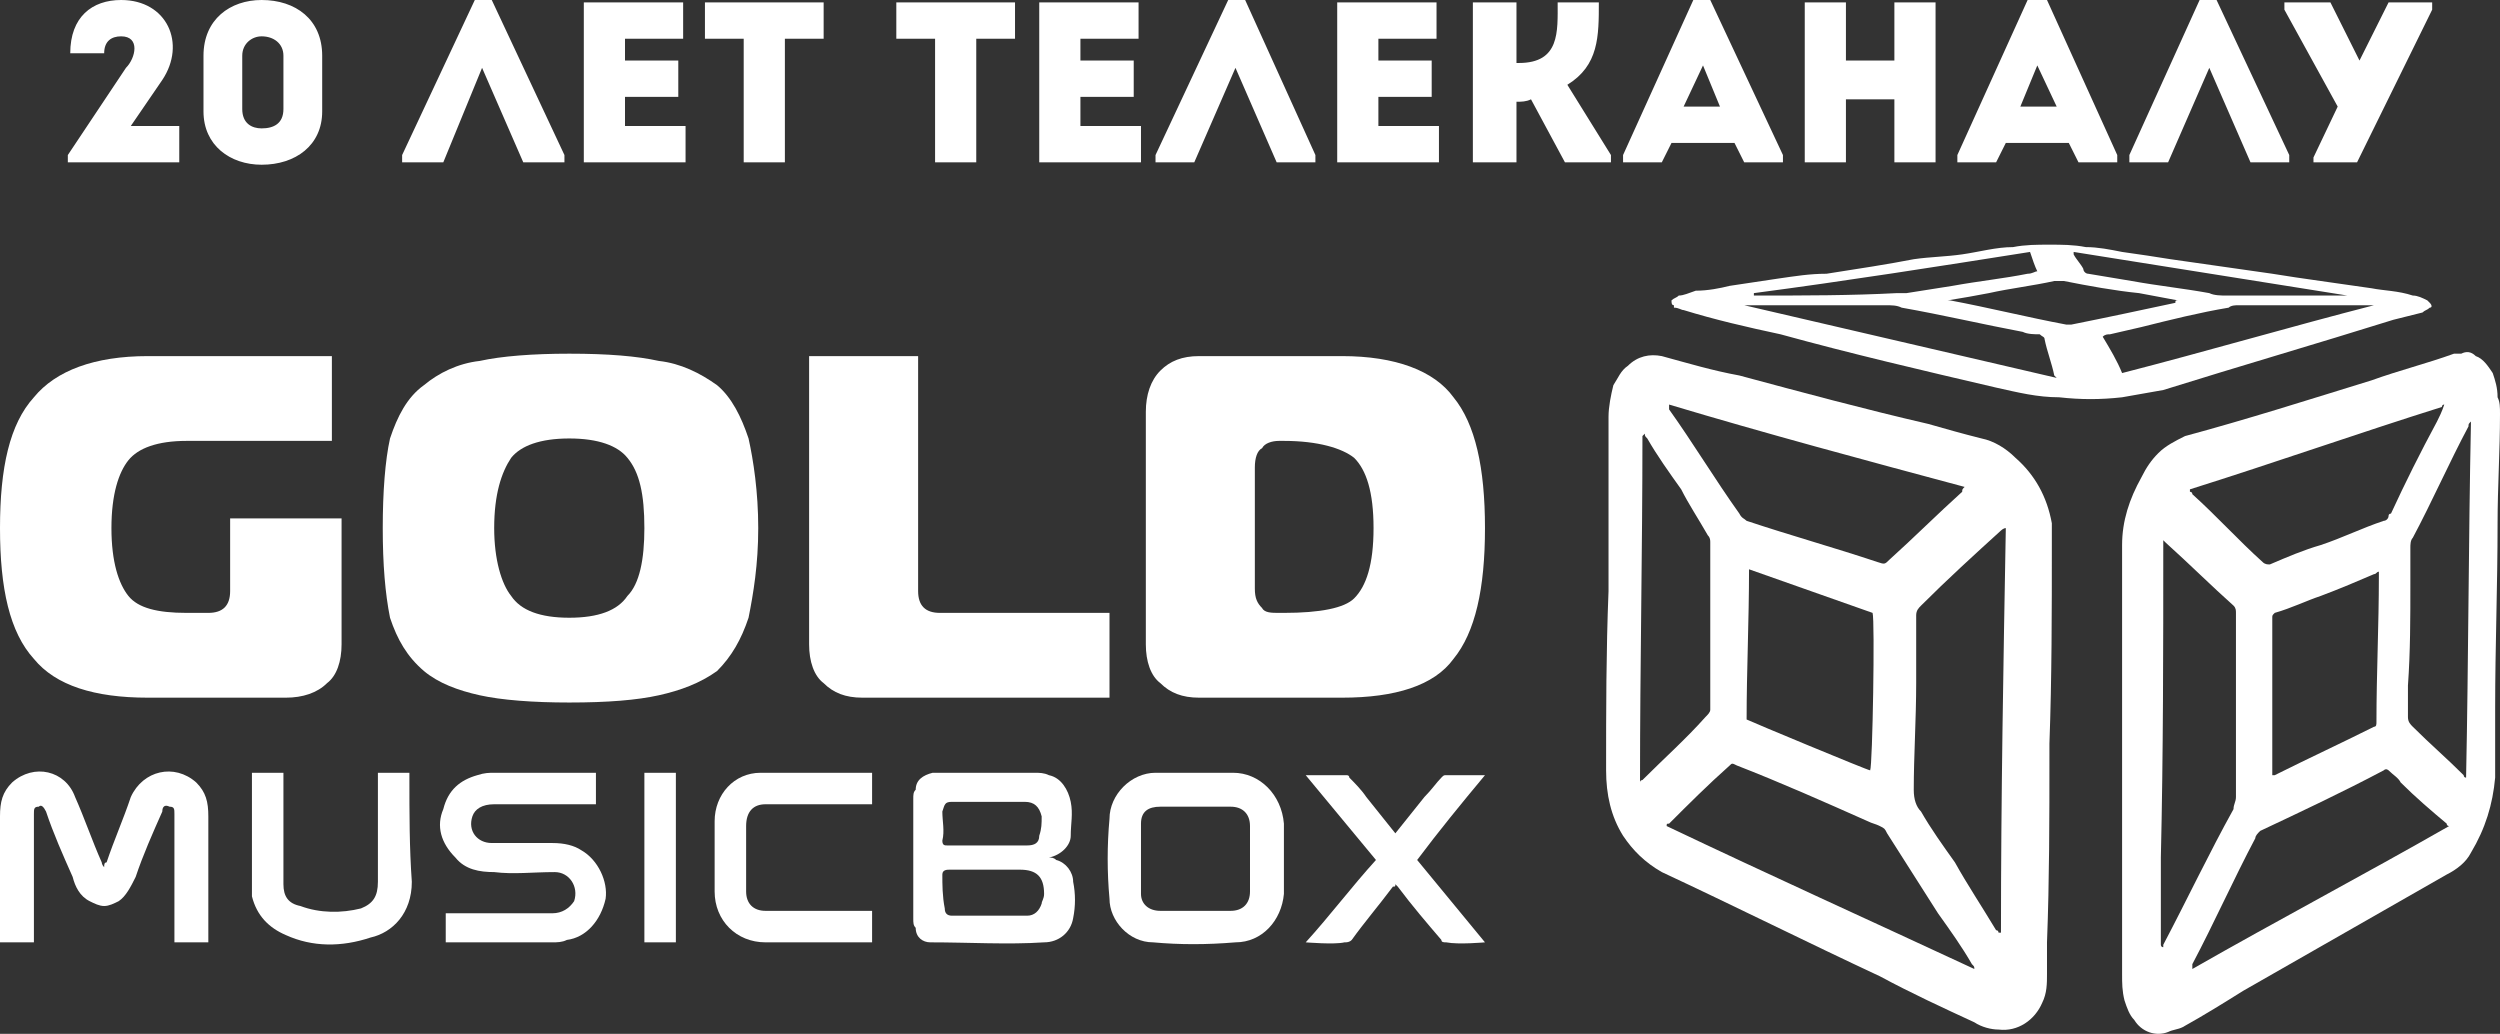
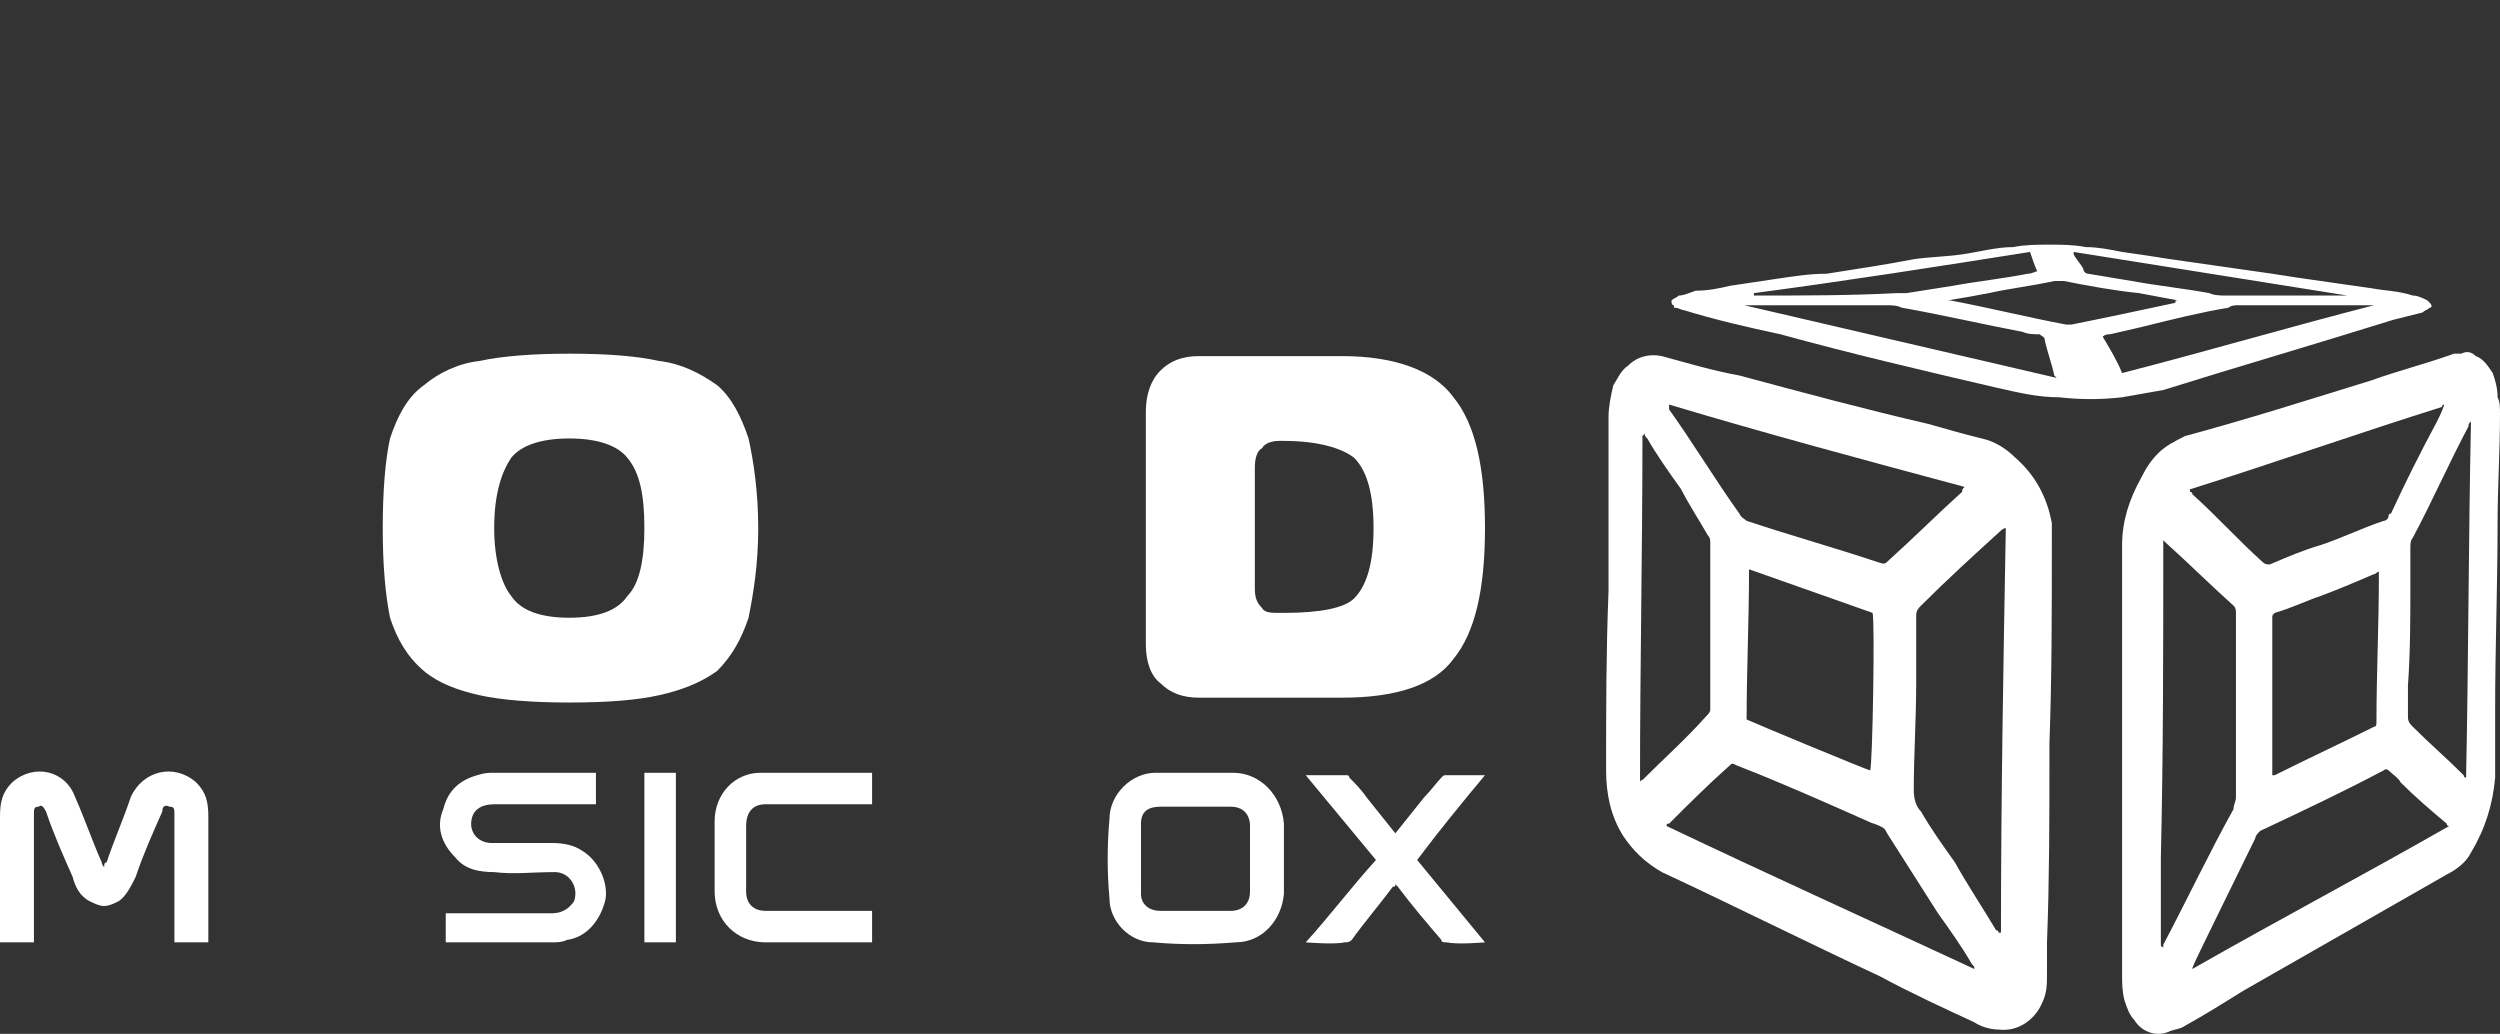
<svg xmlns="http://www.w3.org/2000/svg" fill="none" fill-rule="evenodd" stroke="black" stroke-width="0.501" stroke-linejoin="bevel" stroke-miterlimit="10" font-family="Times New Roman" font-size="16" style="font-variant-ligatures:none" version="1.1" overflow="visible" width="258pt" height="106.692pt" viewBox="663.562 -1741.7 258 106.692">
  <rect x="663.562" y="-1741.7" width="258" height="106.692" fill="#333333" stroke="none" />
  <defs>
	</defs>
  <g id="Page background" transform="scale(1 -1)" />
  <g id="MouseOff" transform="scale(1 -1)">
-     <path d="M 902.312,1724.95 C 902.312,1725.45 902.312,1725.45 902.312,1725.45 C 904.812,1730.7 904.812,1730.7 904.812,1730.7 C 899.312,1740.7 899.312,1740.7 899.312,1740.7 C 899.312,1741.45 899.312,1741.45 899.312,1741.45 C 904.062,1741.45 904.062,1741.45 904.062,1741.45 C 907.062,1735.45 907.062,1735.45 907.062,1735.45 C 907.062,1735.45 907.062,1735.45 907.062,1735.45 C 910.062,1741.45 910.062,1741.45 910.062,1741.45 C 914.562,1741.45 914.562,1741.45 914.562,1741.45 C 914.562,1740.7 914.562,1740.7 914.562,1740.7 C 906.812,1724.95 906.812,1724.95 906.812,1724.95 Z M 891.562,1734.7 C 887.312,1724.95 887.312,1724.95 887.312,1724.95 C 883.312,1724.95 883.312,1724.95 883.312,1724.95 C 883.312,1725.7 883.312,1725.7 883.312,1725.7 C 890.562,1741.7 890.562,1741.7 890.562,1741.7 C 892.312,1741.7 892.312,1741.7 892.312,1741.7 C 899.812,1725.7 899.812,1725.7 899.812,1725.7 C 899.812,1724.95 899.812,1724.95 899.812,1724.95 C 895.812,1724.95 895.812,1724.95 895.812,1724.95 Z M 875.812,1730.7 C 873.812,1734.95 873.812,1734.95 873.812,1734.95 C 872.062,1730.7 872.062,1730.7 872.062,1730.7 Z M 878.062,1724.95 C 877.062,1726.95 877.062,1726.95 877.062,1726.95 C 870.562,1726.95 870.562,1726.95 870.562,1726.95 C 869.562,1724.95 869.562,1724.95 869.562,1724.95 C 865.562,1724.95 865.562,1724.95 865.562,1724.95 C 865.562,1725.7 865.562,1725.7 865.562,1725.7 C 872.812,1741.7 872.812,1741.7 872.812,1741.7 C 874.812,1741.7 874.812,1741.7 874.812,1741.7 C 882.062,1725.7 882.062,1725.7 882.062,1725.7 C 882.062,1724.95 882.062,1724.95 882.062,1724.95 Z M 863.312,1741.45 C 863.312,1724.95 863.312,1724.95 863.312,1724.95 C 862.062,1724.95 860.562,1724.95 859.062,1724.95 C 859.062,1731.45 859.062,1731.45 859.062,1731.45 C 854.062,1731.45 854.062,1731.45 854.062,1731.45 C 854.062,1724.95 854.062,1724.95 854.062,1724.95 C 852.562,1724.95 851.062,1724.95 849.812,1724.95 C 849.812,1741.45 849.812,1741.45 849.812,1741.45 C 851.062,1741.45 852.562,1741.45 854.062,1741.45 C 854.062,1735.45 854.062,1735.45 854.062,1735.45 C 859.062,1735.45 859.062,1735.45 859.062,1735.45 C 859.062,1741.45 859.062,1741.45 859.062,1741.45 C 860.562,1741.45 862.062,1741.45 863.312,1741.45 Z M 841.062,1730.7 C 839.312,1734.95 839.312,1734.95 839.312,1734.95 C 837.312,1730.7 837.312,1730.7 837.312,1730.7 Z M 843.562,1724.95 C 842.562,1726.95 842.562,1726.95 842.562,1726.95 C 836.062,1726.95 836.062,1726.95 836.062,1726.95 C 835.062,1724.95 835.062,1724.95 835.062,1724.95 C 831.062,1724.95 831.062,1724.95 831.062,1724.95 C 831.062,1725.7 831.062,1725.7 831.062,1725.7 C 838.312,1741.7 838.312,1741.7 838.312,1741.7 C 840.062,1741.7 840.062,1741.7 840.062,1741.7 C 847.562,1725.7 847.562,1725.7 847.562,1725.7 C 847.562,1724.95 847.562,1724.95 847.562,1724.95 Z M 820.062,1724.95 C 818.562,1724.95 817.062,1724.95 815.562,1724.95 C 815.562,1741.45 815.562,1741.45 815.562,1741.45 C 817.062,1741.45 818.562,1741.45 820.062,1741.45 C 820.062,1735.2 820.062,1735.2 820.062,1735.2 C 820.312,1735.2 820.312,1735.2 820.312,1735.2 C 824.562,1735.2 824.312,1738.45 824.312,1741.45 C 825.562,1741.45 827.062,1741.45 828.562,1741.45 C 828.562,1737.95 828.562,1734.95 825.312,1732.95 C 829.812,1725.7 829.812,1725.7 829.812,1725.7 C 829.812,1724.95 829.812,1724.95 829.812,1724.95 C 825.062,1724.95 825.062,1724.95 825.062,1724.95 C 821.562,1731.45 821.562,1731.45 821.562,1731.45 C 821.062,1731.2 820.562,1731.2 820.062,1731.2 C 820.062,1724.95 820.062,1724.95 820.062,1724.95 Z M 811.812,1741.45 C 811.812,1740.2 811.812,1738.95 811.812,1737.7 C 809.312,1737.7 808.062,1737.7 805.812,1737.7 C 805.812,1735.45 805.812,1735.45 805.812,1735.45 C 811.312,1735.45 811.312,1735.45 811.312,1735.45 C 811.312,1734.2 811.312,1732.95 811.312,1731.7 C 805.812,1731.7 805.812,1731.7 805.812,1731.7 C 805.812,1730.7 805.812,1729.7 805.812,1728.7 C 808.062,1728.7 809.562,1728.7 812.062,1728.7 C 812.062,1727.45 812.062,1726.2 812.062,1724.95 C 808.312,1724.95 805.312,1724.95 801.562,1724.95 C 801.562,1730.45 801.562,1735.95 801.562,1741.45 C 805.312,1741.45 808.062,1741.45 811.812,1741.45 Z M 791.062,1734.7 C 786.812,1724.95 786.812,1724.95 786.812,1724.95 C 782.812,1724.95 782.812,1724.95 782.812,1724.95 C 782.812,1725.7 782.812,1725.7 782.812,1725.7 C 790.312,1741.7 790.312,1741.7 790.312,1741.7 C 792.062,1741.7 792.062,1741.7 792.062,1741.7 C 799.312,1725.7 799.312,1725.7 799.312,1725.7 C 799.312,1724.95 799.312,1724.95 799.312,1724.95 C 795.312,1724.95 795.312,1724.95 795.312,1724.95 Z M 781.062,1741.45 C 781.062,1740.2 781.062,1738.95 781.062,1737.7 C 778.562,1737.7 777.312,1737.7 775.062,1737.7 C 775.062,1735.45 775.062,1735.45 775.062,1735.45 C 780.562,1735.45 780.562,1735.45 780.562,1735.45 C 780.562,1734.2 780.562,1732.95 780.562,1731.7 C 775.062,1731.7 775.062,1731.7 775.062,1731.7 C 775.062,1730.7 775.062,1729.7 775.062,1728.7 C 777.312,1728.7 778.812,1728.7 781.312,1728.7 C 781.312,1727.45 781.312,1726.2 781.312,1724.95 C 777.312,1724.95 774.562,1724.95 770.812,1724.95 C 770.812,1730.45 770.812,1735.95 770.812,1741.45 C 774.562,1741.45 777.312,1741.45 781.062,1741.45 Z M 760.062,1737.7 C 756.062,1737.7 756.062,1737.7 756.062,1737.7 C 756.062,1738.95 756.062,1740.2 756.062,1741.45 C 768.312,1741.45 768.312,1741.45 768.312,1741.45 C 768.312,1740.2 768.312,1738.95 768.312,1737.7 C 764.312,1737.7 764.312,1737.7 764.312,1737.7 C 764.312,1724.95 764.312,1724.95 764.312,1724.95 C 762.812,1724.95 761.312,1724.95 760.062,1724.95 Z M 740.312,1737.7 C 736.312,1737.7 736.312,1737.7 736.312,1737.7 C 736.312,1738.95 736.312,1740.2 736.312,1741.45 C 748.562,1741.45 748.562,1741.45 748.562,1741.45 C 748.562,1740.2 748.562,1738.95 748.562,1737.7 C 744.562,1737.7 744.562,1737.7 744.562,1737.7 C 744.562,1724.95 744.562,1724.95 744.562,1724.95 C 743.062,1724.95 741.812,1724.95 740.312,1724.95 Z M 734.062,1741.45 C 734.062,1740.2 734.062,1738.95 734.062,1737.7 C 731.812,1737.7 730.562,1737.7 728.062,1737.7 C 728.062,1735.45 728.062,1735.45 728.062,1735.45 C 733.562,1735.45 733.562,1735.45 733.562,1735.45 C 733.562,1734.2 733.562,1732.95 733.562,1731.7 C 728.062,1731.7 728.062,1731.7 728.062,1731.7 C 728.062,1730.7 728.062,1729.7 728.062,1728.7 C 730.562,1728.7 731.812,1728.7 734.312,1728.7 C 734.312,1727.45 734.312,1726.2 734.312,1724.95 C 730.562,1724.95 727.812,1724.95 723.812,1724.95 C 723.812,1730.45 723.812,1735.95 723.812,1741.45 C 727.812,1741.45 730.312,1741.45 734.062,1741.45 Z M 713.312,1734.7 C 709.312,1724.95 709.312,1724.95 709.312,1724.95 C 705.062,1724.95 705.062,1724.95 705.062,1724.95 C 705.062,1725.7 705.062,1725.7 705.062,1725.7 C 712.562,1741.7 712.562,1741.7 712.562,1741.7 C 714.312,1741.7 714.312,1741.7 714.312,1741.7 C 721.812,1725.7 721.812,1725.7 721.812,1725.7 C 721.812,1724.95 721.812,1724.95 721.812,1724.95 C 717.562,1724.95 717.562,1724.95 717.562,1724.95 Z M 690.562,1728.45 C 691.812,1728.45 692.812,1728.95 692.812,1730.45 C 692.812,1732.2 692.812,1734.2 692.812,1735.95 C 692.812,1737.2 691.812,1737.95 690.562,1737.95 C 689.562,1737.95 688.562,1737.2 688.562,1735.95 C 688.562,1734.2 688.562,1732.2 688.562,1730.45 C 688.562,1728.95 689.562,1728.45 690.562,1728.45 Z M 690.562,1741.7 C 694.062,1741.7 696.812,1739.7 696.812,1735.95 C 696.812,1734.2 696.812,1732.2 696.812,1730.2 C 696.812,1726.7 694.062,1724.7 690.562,1724.7 C 687.312,1724.7 684.562,1726.7 684.562,1730.2 C 684.562,1732.2 684.562,1734.2 684.562,1735.95 C 684.562,1739.7 687.312,1741.7 690.562,1741.7 Z M 676.562,1734.7 C 677.562,1735.7 678.062,1737.95 676.062,1737.95 C 675.062,1737.95 674.312,1737.45 674.312,1736.2 C 673.062,1736.2 672.062,1736.2 670.812,1736.2 C 670.812,1739.95 673.062,1741.7 676.062,1741.7 C 680.812,1741.7 682.812,1737.2 680.312,1733.45 C 677.062,1728.7 677.062,1728.7 677.062,1728.7 C 682.062,1728.7 682.062,1728.7 682.062,1728.7 C 682.062,1727.2 682.062,1726.45 682.062,1724.95 C 670.562,1724.95 670.562,1724.95 670.562,1724.95 C 670.562,1725.7 670.562,1725.7 670.562,1725.7 Z" fill="#ffffff" fill-rule="nonzero" stroke="none" stroke-width="0.25" marker-start="none" marker-end="none" />
-     <path d="M 697.812,1696.2 C 682.812,1696.2 682.812,1696.2 682.812,1696.2 C 679.812,1696.2 677.812,1695.45 676.812,1694.2 C 675.812,1692.95 675.062,1690.7 675.062,1687.2 C 675.062,1683.7 675.812,1681.45 676.812,1680.2 C 677.812,1678.95 679.812,1678.45 682.812,1678.45 C 685.062,1678.45 685.062,1678.45 685.062,1678.45 C 686.562,1678.45 687.312,1679.2 687.312,1680.7 C 687.312,1688.2 687.312,1688.2 687.312,1688.2 C 698.812,1688.2 698.812,1688.2 698.812,1688.2 C 698.812,1675.2 698.812,1675.2 698.812,1675.2 C 698.812,1673.45 698.312,1671.95 697.312,1671.2 C 696.312,1670.2 694.812,1669.7 693.062,1669.7 C 678.812,1669.7 678.812,1669.7 678.812,1669.7 C 673.312,1669.7 669.312,1670.95 667.062,1673.7 C 664.562,1676.45 663.562,1680.95 663.562,1687.2 C 663.562,1693.45 664.562,1697.95 667.062,1700.7 C 669.312,1703.45 673.312,1704.95 678.812,1704.95 C 697.812,1704.95 697.812,1704.95 697.812,1704.95 Z" fill="#ffffff" fill-rule="nonzero" stroke="none" stroke-width="0.25" marker-start="none" marker-end="none" />
    <path d="M 716.312,1694.45 C 715.312,1692.95 714.562,1690.7 714.562,1687.2 C 714.562,1683.95 715.312,1681.45 716.312,1680.2 C 717.312,1678.7 719.312,1677.95 722.312,1677.95 C 725.312,1677.95 727.312,1678.7 728.312,1680.2 C 729.562,1681.45 730.062,1683.95 730.062,1687.2 C 730.062,1690.7 729.562,1692.95 728.312,1694.45 C 727.312,1695.7 725.312,1696.45 722.312,1696.45 C 719.312,1696.45 717.312,1695.7 716.312,1694.45 Z M 713.062,1704.45 C 715.312,1704.95 718.562,1705.2 722.312,1705.2 C 726.312,1705.2 729.312,1704.95 731.562,1704.45 C 733.812,1704.2 735.812,1703.2 737.562,1701.95 C 739.062,1700.7 740.062,1698.7 740.812,1696.45 C 741.312,1694.2 741.812,1690.95 741.812,1687.2 C 741.812,1683.45 741.312,1680.45 740.812,1677.95 C 740.062,1675.7 739.062,1673.95 737.562,1672.45 C 735.812,1671.2 733.812,1670.45 731.562,1669.95 C 729.312,1669.45 726.312,1669.2 722.312,1669.2 C 718.562,1669.2 715.312,1669.45 713.062,1669.95 C 710.812,1670.45 708.812,1671.2 707.312,1672.45 C 705.562,1673.95 704.562,1675.7 703.812,1677.95 C 703.312,1680.45 703.062,1683.45 703.062,1687.2 C 703.062,1690.95 703.312,1694.2 703.812,1696.45 C 704.562,1698.7 705.562,1700.7 707.312,1701.95 C 708.812,1703.2 710.812,1704.2 713.062,1704.45 Z" fill="#ffffff" fill-rule="nonzero" stroke="none" stroke-width="0.25" marker-start="none" marker-end="none" />
-     <path d="M 778.062,1669.7 C 752.562,1669.7 752.562,1669.7 752.562,1669.7 C 750.812,1669.7 749.562,1670.2 748.562,1671.2 C 747.562,1671.95 747.062,1673.45 747.062,1675.2 C 747.062,1704.95 747.062,1704.95 747.062,1704.95 C 758.312,1704.95 758.312,1704.95 758.312,1704.95 C 758.312,1680.7 758.312,1680.7 758.312,1680.7 C 758.312,1679.2 759.062,1678.45 760.562,1678.45 C 778.062,1678.45 778.062,1678.45 778.062,1678.45 Z" fill="#ffffff" fill-rule="nonzero" stroke="none" stroke-width="0.25" marker-start="none" marker-end="none" />
    <path d="M 793.062,1693.45 C 793.062,1680.95 793.062,1680.95 793.062,1680.95 C 793.062,1679.95 793.312,1679.45 793.812,1678.95 C 794.062,1678.45 794.812,1678.45 795.562,1678.45 C 796.062,1678.45 796.062,1678.45 796.062,1678.45 C 799.812,1678.45 802.312,1678.95 803.312,1679.95 C 804.562,1681.2 805.312,1683.45 805.312,1687.2 C 805.312,1690.95 804.562,1693.2 803.312,1694.45 C 802.062,1695.45 799.562,1696.2 796.062,1696.2 C 795.562,1696.2 795.562,1696.2 795.562,1696.2 C 794.812,1696.2 794.062,1695.95 793.812,1695.45 C 793.312,1695.2 793.062,1694.45 793.062,1693.45 Z M 802.062,1669.7 C 787.312,1669.7 787.312,1669.7 787.312,1669.7 C 785.562,1669.7 784.312,1670.2 783.312,1671.2 C 782.312,1671.95 781.812,1673.45 781.812,1675.2 C 781.812,1699.2 781.812,1699.2 781.812,1699.2 C 781.812,1700.95 782.312,1702.45 783.312,1703.45 C 784.312,1704.45 785.562,1704.95 787.312,1704.95 C 802.062,1704.95 802.062,1704.95 802.062,1704.95 C 807.562,1704.95 811.562,1703.45 813.562,1700.7 C 815.812,1697.95 816.812,1693.45 816.812,1687.2 C 816.812,1680.95 815.812,1676.45 813.562,1673.7 C 811.562,1670.95 807.562,1669.7 802.062,1669.7 Z" fill="#ffffff" fill-rule="nonzero" stroke="none" stroke-width="0.25" marker-start="none" marker-end="none" />
-     <path d="M 761.812,1658.95 C 761.062,1658.95 761.062,1658.7 760.812,1657.95 C 760.812,1656.95 761.062,1655.95 760.812,1654.95 C 760.812,1654.45 761.062,1654.45 761.312,1654.45 C 764.062,1654.45 766.812,1654.45 769.562,1654.45 C 770.312,1654.45 770.812,1654.7 770.812,1655.45 C 771.062,1656.2 771.062,1656.7 771.062,1657.45 C 770.812,1658.45 770.312,1658.95 769.312,1658.95 Z M 761.562,1651.95 C 761.312,1651.95 760.812,1651.95 760.812,1651.45 C 760.812,1650.45 760.812,1649.2 761.062,1647.95 C 761.062,1647.45 761.312,1647.2 761.812,1647.2 C 762.812,1647.2 767.812,1647.2 769.562,1647.2 C 770.312,1647.2 770.812,1647.7 771.062,1648.45 C 771.062,1648.7 771.312,1648.95 771.312,1649.45 C 771.312,1651.2 770.562,1651.95 768.812,1651.95 Z M 771.812,1653.2 C 772.062,1653.2 772.312,1653.2 772.562,1652.95 C 773.562,1652.7 774.312,1651.7 774.312,1650.7 C 774.562,1649.45 774.562,1648.2 774.312,1646.95 C 774.062,1645.45 772.812,1644.45 771.312,1644.45 C 767.562,1644.2 763.562,1644.45 759.562,1644.45 C 758.812,1644.45 758.062,1644.95 758.062,1645.95 C 757.812,1646.2 757.812,1646.45 757.812,1646.95 C 757.812,1650.95 757.812,1655.2 757.812,1659.2 C 757.812,1659.7 757.812,1659.95 758.062,1660.2 C 758.062,1661.2 758.812,1661.7 759.812,1661.95 C 759.812,1661.95 760.062,1661.95 760.062,1661.95 C 763.562,1661.95 767.062,1661.95 770.312,1661.95 C 770.812,1661.95 771.312,1661.95 771.812,1661.7 C 773.062,1661.45 773.812,1660.2 774.062,1658.95 C 774.312,1657.7 774.062,1656.7 774.062,1655.45 C 774.062,1654.45 773.062,1653.45 771.812,1653.2 Z" fill="#ffffff" fill-rule="nonzero" stroke="none" stroke-width="0.25" marker-start="none" marker-end="none" />
    <path d="M 786.812,1647.7 C 788.062,1647.7 789.312,1647.7 790.562,1647.7 C 791.812,1647.7 792.562,1648.45 792.562,1649.7 C 792.562,1651.95 792.562,1654.2 792.562,1656.45 C 792.562,1657.7 791.812,1658.45 790.562,1658.45 C 788.062,1658.45 785.812,1658.45 783.312,1658.45 C 782.062,1658.45 781.312,1657.95 781.312,1656.7 C 781.312,1654.2 781.312,1651.95 781.312,1649.45 C 781.312,1648.45 782.062,1647.7 783.312,1647.7 C 784.562,1647.7 785.562,1647.7 786.812,1647.7 Z M 787.062,1661.95 C 788.312,1661.95 789.562,1661.95 790.812,1661.95 C 793.562,1661.95 795.812,1659.7 796.062,1656.7 C 796.062,1654.45 796.062,1651.95 796.062,1649.45 C 795.812,1646.7 793.812,1644.45 791.062,1644.45 C 788.062,1644.2 785.312,1644.2 782.562,1644.45 C 780.062,1644.45 778.062,1646.7 778.062,1648.95 C 777.812,1651.7 777.812,1654.45 778.062,1657.2 C 778.062,1659.7 780.312,1661.95 782.812,1661.95 C 784.062,1661.95 785.562,1661.95 787.062,1661.95 Z" fill="#ffffff" fill-rule="nonzero" stroke="none" stroke-width="0.25" marker-start="none" marker-end="none" />
    <path d="M 709.562,1644.45 C 709.562,1645.45 709.562,1646.45 709.562,1647.45 C 709.812,1647.45 710.062,1647.45 710.062,1647.45 C 713.562,1647.45 717.062,1647.45 720.562,1647.45 C 721.562,1647.45 722.312,1647.95 722.812,1648.7 C 723.312,1650.2 722.312,1651.7 720.812,1651.7 C 718.562,1651.7 716.562,1651.45 714.562,1651.7 C 713.062,1651.7 711.562,1651.95 710.562,1653.2 C 709.062,1654.7 708.562,1656.45 709.312,1658.2 C 709.812,1660.2 711.062,1661.2 712.812,1661.7 C 713.562,1661.95 714.062,1661.95 714.562,1661.95 C 718.062,1661.95 721.312,1661.95 724.562,1661.95 C 724.562,1661.95 724.812,1661.95 725.062,1661.95 C 725.062,1660.95 725.062,1659.95 725.062,1658.7 C 724.812,1658.7 724.812,1658.7 724.562,1658.7 C 721.062,1658.7 717.812,1658.7 714.562,1658.7 C 713.312,1658.7 712.562,1658.2 712.312,1657.45 C 711.812,1655.95 712.812,1654.7 714.312,1654.7 C 716.562,1654.7 718.562,1654.7 720.562,1654.7 C 721.812,1654.7 722.812,1654.45 723.562,1653.95 C 725.312,1652.95 726.312,1650.7 726.062,1648.95 C 725.562,1646.7 724.062,1644.95 722.062,1644.7 C 721.562,1644.45 721.062,1644.45 720.562,1644.45 C 717.062,1644.45 713.562,1644.45 710.062,1644.45 C 709.812,1644.45 709.812,1644.45 709.562,1644.45 Z" fill="#ffffff" fill-rule="nonzero" stroke="none" stroke-width="0.25" marker-start="none" marker-end="none" />
    <path d="M 753.562,1647.7 C 753.562,1646.7 753.562,1645.45 753.562,1644.45 C 753.312,1644.45 753.062,1644.45 752.812,1644.45 C 749.312,1644.45 746.062,1644.45 742.562,1644.45 C 739.562,1644.45 737.312,1646.7 737.312,1649.7 C 737.312,1651.95 737.312,1654.45 737.312,1656.95 C 737.312,1659.7 739.312,1661.95 742.062,1661.95 C 745.812,1661.95 749.562,1661.95 753.062,1661.95 C 753.312,1661.95 753.312,1661.95 753.562,1661.95 C 753.562,1660.95 753.562,1659.7 753.562,1658.7 C 753.312,1658.7 753.062,1658.7 752.812,1658.7 C 749.312,1658.7 746.062,1658.7 742.562,1658.7 C 741.312,1658.7 740.562,1657.95 740.562,1656.45 C 740.562,1654.2 740.562,1651.95 740.562,1649.7 C 740.562,1648.45 741.312,1647.7 742.562,1647.7 Z" fill="#ffffff" fill-rule="nonzero" stroke="none" stroke-width="0.25" marker-start="none" marker-end="none" />
-     <path d="M 702.562,1661.95 C 703.812,1661.95 704.812,1661.95 705.812,1661.95 C 705.812,1661.7 705.812,1661.7 705.812,1661.45 C 705.812,1657.7 705.812,1654.2 706.062,1650.7 C 706.062,1647.45 704.062,1645.45 701.812,1644.95 C 698.812,1643.95 695.812,1643.95 693.062,1645.2 C 691.312,1645.95 690.062,1647.2 689.562,1649.2 C 689.562,1649.45 689.562,1649.95 689.562,1650.2 C 689.562,1653.95 689.562,1657.95 689.562,1661.7 C 689.562,1661.7 689.562,1661.95 689.562,1661.95 C 690.812,1661.95 691.812,1661.95 692.812,1661.95 C 692.812,1661.7 692.812,1661.7 692.812,1661.45 C 692.812,1657.7 692.812,1654.2 692.812,1650.45 C 692.812,1649.2 693.312,1648.45 694.562,1648.2 C 696.562,1647.45 698.812,1647.45 700.812,1647.95 C 702.062,1648.45 702.562,1649.2 702.562,1650.7 C 702.562,1654.2 702.562,1657.7 702.562,1661.45 C 702.562,1661.45 702.562,1661.7 702.562,1661.95 Z" fill="#ffffff" fill-rule="nonzero" stroke="none" stroke-width="0.25" marker-start="none" marker-end="none" />
    <path d="M 733.312,1661.95 C 733.312,1655.95 733.312,1650.2 733.312,1644.45 C 732.062,1644.45 731.062,1644.45 730.062,1644.45 C 730.062,1650.2 730.062,1655.95 730.062,1661.95 C 731.062,1661.95 732.062,1661.95 733.312,1661.95 Z" fill="#ffffff" fill-rule="nonzero" stroke="none" stroke-width="0.25" marker-start="none" marker-end="none" />
    <path d="M 685.062,1657.45 C 685.062,1658.95 684.812,1659.95 683.812,1660.95 C 681.562,1662.95 678.312,1662.2 677.062,1659.45 C 676.312,1657.2 675.312,1654.95 674.562,1652.7 C 674.312,1652.7 674.312,1652.45 674.312,1652.2 C 674.062,1652.45 674.062,1652.7 674.062,1652.7 C 673.062,1654.95 672.312,1657.2 671.312,1659.45 C 670.312,1662.2 667.062,1662.95 664.812,1660.95 C 663.812,1659.95 663.562,1658.95 663.562,1657.45 C 663.562,1653.45 663.562,1649.2 663.562,1644.95 C 663.562,1644.95 663.562,1644.7 663.562,1644.45 C 664.812,1644.45 665.812,1644.45 667.062,1644.45 C 667.062,1644.7 667.062,1644.7 667.062,1644.95 C 667.062,1649.2 667.062,1653.2 667.062,1657.45 C 667.062,1657.45 667.062,1657.7 667.062,1657.7 C 667.062,1658.2 667.062,1658.45 667.562,1658.45 C 667.812,1658.7 668.062,1658.45 668.312,1657.95 C 669.062,1655.7 670.062,1653.45 671.062,1651.2 C 671.312,1650.2 671.812,1649.2 672.812,1648.7 C 673.312,1648.45 673.812,1648.2 674.312,1648.2 C 674.812,1648.2 675.312,1648.45 675.812,1648.7 C 676.562,1649.2 677.062,1650.2 677.562,1651.2 C 678.312,1653.45 679.312,1655.7 680.312,1657.95 C 680.312,1658.45 680.562,1658.7 681.062,1658.45 C 681.562,1658.45 681.562,1658.2 681.562,1657.7 C 681.562,1657.7 681.562,1657.45 681.562,1657.45 C 681.562,1653.2 681.562,1649.2 681.562,1644.95 C 681.562,1644.7 681.562,1644.7 681.562,1644.45 C 682.812,1644.45 683.812,1644.45 685.062,1644.45 C 685.062,1644.7 685.062,1644.95 685.062,1644.95 C 685.062,1649.2 685.062,1653.2 685.062,1657.45 Z" fill="#ffffff" fill-rule="nonzero" stroke="none" stroke-width="0.25" marker-start="none" marker-end="none" />
    <path d="M 809.812,1652.95 C 812.062,1655.95 814.312,1658.7 816.812,1661.7 C 815.312,1661.7 814.062,1661.7 812.812,1661.7 C 812.562,1661.7 812.562,1661.7 812.312,1661.45 C 811.812,1660.95 811.312,1660.2 810.562,1659.45 C 809.562,1658.2 808.562,1656.95 807.562,1655.7 C 806.562,1656.95 805.562,1658.2 804.562,1659.45 C 804.062,1660.2 803.312,1660.95 802.812,1661.45 C 802.812,1661.7 802.562,1661.7 802.562,1661.7 C 801.062,1661.7 799.812,1661.7 798.312,1661.7 C 800.812,1658.7 803.062,1655.95 805.562,1652.95 C 803.062,1650.2 800.812,1647.2 798.312,1644.45 C 798.312,1644.45 801.312,1644.2 802.312,1644.45 C 802.562,1644.45 802.812,1644.45 803.062,1644.7 C 804.312,1646.45 805.812,1648.2 807.312,1650.2 C 807.562,1650.2 807.562,1650.2 807.562,1650.45 C 807.812,1650.2 807.812,1650.2 807.812,1650.2 C 809.312,1648.2 810.812,1646.45 812.312,1644.7 C 812.312,1644.45 812.562,1644.45 812.812,1644.45 C 814.062,1644.2 816.812,1644.45 816.812,1644.45 C 814.562,1647.2 812.062,1650.2 809.812,1652.95 Z" fill="#ffffff" fill-rule="nonzero" stroke="none" stroke-width="0.25" marker-start="none" marker-end="none" />
    <path d="M 832.812,1661.2 C 832.812,1660.95 832.812,1660.95 832.812,1660.95 C 832.812,1661.2 833.062,1661.2 833.062,1661.2 C 835.312,1663.45 837.562,1665.45 839.562,1667.7 C 839.812,1667.95 840.062,1668.2 840.062,1668.45 C 840.062,1674.2 840.062,1679.95 840.062,1685.7 C 840.062,1685.95 840.062,1686.2 839.812,1686.45 C 838.812,1688.2 837.812,1689.7 837.062,1691.2 C 835.812,1692.95 834.562,1694.7 833.562,1696.45 C 833.312,1696.7 833.312,1696.7 833.312,1696.95 C 833.312,1696.95 833.312,1696.95 833.062,1696.7 C 833.062,1684.95 832.812,1672.95 832.812,1661.2 Z M 856.812,1678.45 C 852.562,1679.95 848.312,1681.45 844.062,1682.95 C 844.062,1677.7 843.812,1672.45 843.812,1667.45 C 844.312,1667.2 856.312,1662.2 856.562,1662.2 C 856.812,1662.7 857.062,1677.7 856.812,1678.45 Z M 866.312,1691.45 C 856.062,1694.2 845.812,1696.95 835.812,1699.95 C 835.812,1699.7 835.812,1699.7 835.812,1699.45 C 838.312,1695.95 840.562,1692.2 843.062,1688.7 C 843.312,1688.2 843.562,1688.2 843.812,1687.95 C 848.312,1686.45 852.812,1685.2 857.312,1683.7 C 858.062,1683.45 858.062,1683.45 858.562,1683.95 C 861.062,1686.2 863.562,1688.7 866.062,1690.95 C 866.062,1691.2 866.062,1691.2 866.312,1691.45 Z M 867.312,1641.7 C 867.312,1641.7 867.312,1641.7 867.312,1641.7 C 867.312,1641.95 867.312,1641.95 867.062,1642.2 C 866.062,1643.95 864.812,1645.7 863.562,1647.45 C 861.812,1650.2 860.062,1652.95 858.312,1655.7 C 858.062,1656.2 858.062,1656.2 857.562,1656.45 C 857.062,1656.7 856.812,1656.7 856.312,1656.95 C 851.812,1658.95 847.312,1660.95 842.812,1662.7 C 842.312,1662.95 842.312,1662.95 842.062,1662.7 C 839.812,1660.7 837.812,1658.7 835.812,1656.7 C 835.562,1656.7 835.562,1656.7 835.562,1656.45 C 846.062,1651.45 856.562,1646.7 867.312,1641.7 Z M 869.812,1645.45 C 870.062,1645.45 870.062,1645.45 870.062,1645.45 C 870.062,1659.45 870.312,1673.2 870.562,1687.2 C 870.312,1687.2 870.062,1686.95 870.062,1686.95 C 867.312,1684.45 864.562,1681.95 861.812,1679.2 C 861.562,1678.95 861.312,1678.7 861.312,1678.2 C 861.312,1675.95 861.312,1673.45 861.312,1671.2 C 861.312,1667.45 861.062,1663.7 861.062,1660.2 C 861.062,1659.2 861.312,1658.45 861.812,1657.95 C 862.812,1656.2 864.062,1654.45 865.312,1652.7 C 866.562,1650.45 868.062,1648.2 869.562,1645.7 C 869.812,1645.7 869.812,1645.45 869.812,1645.45 Z M 875.062,1663.7 C 875.062,1657.2 875.062,1650.95 874.812,1644.45 C 874.812,1643.45 874.812,1642.2 874.812,1641.2 C 874.812,1640.2 874.812,1639.2 874.312,1638.2 C 873.562,1636.45 871.812,1635.2 869.812,1635.45 C 869.062,1635.45 868.062,1635.7 867.312,1636.2 C 864.062,1637.7 860.812,1639.2 857.562,1640.95 C 850.062,1644.45 842.562,1648.2 835.062,1651.7 C 833.312,1652.7 832.062,1653.95 831.062,1655.45 C 829.812,1657.45 829.312,1659.7 829.312,1662.2 C 829.312,1668.45 829.312,1674.45 829.562,1680.7 C 829.562,1686.7 829.562,1692.7 829.562,1698.7 C 829.562,1699.7 829.812,1700.95 830.062,1701.95 C 830.562,1702.7 830.812,1703.45 831.562,1703.95 C 832.562,1704.95 833.812,1705.2 835.062,1704.95 C 837.812,1704.2 840.312,1703.45 843.062,1702.95 C 849.562,1701.2 856.062,1699.45 862.562,1697.95 C 864.312,1697.45 866.062,1696.95 868.062,1696.45 C 869.312,1696.2 870.562,1695.45 871.562,1694.45 C 873.562,1692.7 874.812,1690.45 875.312,1687.7 C 875.312,1686.95 875.312,1686.2 875.312,1685.45 C 875.312,1678.7 875.312,1671.7 875.062,1664.95 C 875.062,1664.45 875.062,1664.2 875.062,1663.7 C 875.062,1663.7 875.062,1663.7 875.062,1663.7 Z" fill="#ffffff" fill-rule="nonzero" stroke="none" stroke-width="0.25" marker-start="none" marker-end="none" />
-     <path d="M 918.562,1697.95 C 918.562,1697.95 918.562,1697.95 918.562,1698.2 C 918.312,1697.95 918.312,1697.95 918.312,1697.7 C 916.312,1693.95 914.562,1689.95 912.562,1686.2 C 912.312,1685.95 912.312,1685.45 912.312,1685.2 C 912.312,1683.95 912.312,1682.7 912.312,1681.45 C 912.312,1677.95 912.312,1674.45 912.062,1670.95 C 912.062,1669.95 912.062,1668.7 912.062,1667.7 C 912.062,1667.2 912.312,1666.95 912.562,1666.7 C 914.312,1664.95 916.062,1663.45 917.812,1661.7 C 917.812,1661.7 917.812,1661.45 918.062,1661.45 C 918.312,1673.7 918.312,1685.95 918.562,1697.95 Z M 909.062,1682.7 C 908.812,1682.7 908.812,1682.45 908.562,1682.45 C 906.812,1681.7 905.062,1680.95 903.062,1680.2 C 901.562,1679.7 900.062,1678.95 898.312,1678.45 C 898.062,1678.2 898.062,1678.2 898.062,1677.95 C 898.062,1677.95 898.062,1677.95 898.062,1677.7 C 898.062,1672.45 898.062,1667.2 898.062,1661.95 C 898.062,1661.95 898.062,1661.7 898.062,1661.7 C 898.062,1661.7 898.312,1661.7 898.312,1661.7 C 901.812,1663.45 905.062,1664.95 908.562,1666.7 C 908.812,1666.7 908.812,1666.95 908.812,1667.2 C 908.812,1672.2 909.062,1677.2 909.062,1682.2 C 909.062,1682.45 909.062,1682.45 909.062,1682.7 Z M 915.812,1699.95 C 915.562,1699.95 915.562,1699.7 915.562,1699.7 C 906.812,1696.95 898.312,1693.95 889.562,1691.2 C 889.562,1691.2 889.562,1691.2 889.562,1691.2 C 889.562,1691.2 889.562,1691.2 889.562,1690.95 C 889.562,1690.95 889.812,1690.95 889.812,1690.7 C 892.312,1688.45 894.562,1685.95 897.062,1683.7 C 897.312,1683.45 897.562,1683.45 897.812,1683.45 C 899.562,1684.2 901.312,1684.95 903.062,1685.45 C 905.312,1686.2 907.312,1687.2 909.562,1687.95 C 909.812,1687.95 910.062,1688.2 910.062,1688.45 C 910.062,1688.7 910.312,1688.7 910.312,1688.7 C 911.812,1691.95 913.312,1694.95 915.062,1698.2 C 915.312,1698.7 915.562,1699.2 915.812,1699.95 Z M 916.312,1656.45 C 916.312,1656.45 916.062,1656.45 916.062,1656.7 C 914.562,1657.95 912.812,1659.45 911.312,1660.95 C 911.062,1661.45 910.562,1661.7 910.062,1662.2 C 910.062,1662.2 909.812,1662.45 909.562,1662.2 C 909.562,1662.2 909.562,1662.2 909.562,1662.2 C 905.312,1659.95 901.062,1657.95 896.812,1655.95 C 896.562,1655.7 896.312,1655.45 896.312,1655.2 C 894.062,1650.95 892.062,1646.45 889.812,1642.2 C 889.812,1641.95 889.812,1641.95 889.812,1641.7 C 889.812,1641.7 889.812,1641.7 889.812,1641.7 C 898.562,1646.7 907.562,1651.45 916.312,1656.45 Z M 886.812,1685.95 C 886.812,1685.95 886.812,1685.95 886.812,1685.7 C 886.812,1685.7 886.812,1685.45 886.812,1685.45 C 886.812,1674.7 886.812,1663.95 886.562,1653.2 C 886.562,1650.2 886.562,1647.2 886.562,1644.2 C 886.562,1644.2 886.562,1643.95 886.812,1643.95 C 886.812,1643.95 886.812,1644.2 886.812,1644.2 C 889.312,1648.95 891.562,1653.7 894.062,1658.2 C 894.062,1658.7 894.312,1658.95 894.312,1659.45 C 894.312,1662.2 894.312,1664.95 894.312,1667.45 C 894.312,1671.2 894.312,1674.7 894.312,1678.45 C 894.312,1678.7 894.312,1678.95 894.062,1679.2 C 891.812,1681.2 889.562,1683.45 887.062,1685.7 C 887.062,1685.7 887.062,1685.7 886.812,1685.95 Z M 882.562,1663.45 C 882.562,1670.7 882.562,1677.95 882.562,1685.45 C 882.562,1687.95 883.312,1690.2 884.562,1692.45 C 885.062,1693.45 885.562,1694.2 886.312,1694.95 C 887.062,1695.7 888.062,1696.2 889.062,1696.7 C 895.562,1698.45 901.812,1700.45 908.312,1702.45 C 911.062,1703.45 914.062,1704.2 916.812,1705.2 C 917.062,1705.2 917.312,1705.2 917.562,1705.2 C 918.062,1705.45 918.562,1705.45 919.062,1704.95 C 919.812,1704.7 920.312,1703.95 920.812,1703.2 C 921.062,1702.45 921.312,1701.7 921.312,1700.7 C 921.562,1700.2 921.562,1699.7 921.562,1698.95 C 921.562,1695.2 921.312,1691.45 921.312,1687.7 C 921.312,1681.2 921.062,1674.95 921.062,1668.7 C 921.062,1666.2 921.062,1663.95 921.062,1661.45 C 920.812,1658.7 920.062,1656.2 918.562,1653.7 C 918.062,1652.7 917.062,1651.95 916.062,1651.45 C 909.062,1647.45 902.062,1643.45 895.062,1639.45 C 893.062,1638.2 891.062,1636.95 888.812,1635.7 C 888.312,1635.45 887.812,1635.45 887.312,1635.2 C 886.062,1634.7 884.562,1635.2 883.812,1636.45 C 883.312,1636.95 883.062,1637.7 882.812,1638.45 C 882.562,1639.45 882.562,1640.2 882.562,1641.2 C 882.562,1648.7 882.562,1655.95 882.562,1663.45 Z" fill="#ffffff" fill-rule="nonzero" stroke="none" stroke-width="0.25" marker-start="none" marker-end="none" />
+     <path d="M 918.562,1697.95 C 918.562,1697.95 918.562,1697.95 918.562,1698.2 C 918.312,1697.95 918.312,1697.95 918.312,1697.7 C 916.312,1693.95 914.562,1689.95 912.562,1686.2 C 912.312,1685.95 912.312,1685.45 912.312,1685.2 C 912.312,1683.95 912.312,1682.7 912.312,1681.45 C 912.312,1677.95 912.312,1674.45 912.062,1670.95 C 912.062,1669.95 912.062,1668.7 912.062,1667.7 C 912.062,1667.2 912.312,1666.95 912.562,1666.7 C 914.312,1664.95 916.062,1663.45 917.812,1661.7 C 917.812,1661.7 917.812,1661.45 918.062,1661.45 C 918.312,1673.7 918.312,1685.95 918.562,1697.95 Z M 909.062,1682.7 C 908.812,1682.7 908.812,1682.45 908.562,1682.45 C 906.812,1681.7 905.062,1680.95 903.062,1680.2 C 901.562,1679.7 900.062,1678.95 898.312,1678.45 C 898.062,1678.2 898.062,1678.2 898.062,1677.95 C 898.062,1677.95 898.062,1677.95 898.062,1677.7 C 898.062,1672.45 898.062,1667.2 898.062,1661.95 C 898.062,1661.95 898.062,1661.7 898.062,1661.7 C 898.062,1661.7 898.312,1661.7 898.312,1661.7 C 901.812,1663.45 905.062,1664.95 908.562,1666.7 C 908.812,1666.7 908.812,1666.95 908.812,1667.2 C 908.812,1672.2 909.062,1677.2 909.062,1682.2 C 909.062,1682.45 909.062,1682.45 909.062,1682.7 Z M 915.812,1699.95 C 915.562,1699.95 915.562,1699.7 915.562,1699.7 C 906.812,1696.95 898.312,1693.95 889.562,1691.2 C 889.562,1691.2 889.562,1691.2 889.562,1691.2 C 889.562,1691.2 889.562,1691.2 889.562,1690.95 C 889.562,1690.95 889.812,1690.95 889.812,1690.7 C 892.312,1688.45 894.562,1685.95 897.062,1683.7 C 897.312,1683.45 897.562,1683.45 897.812,1683.45 C 899.562,1684.2 901.312,1684.95 903.062,1685.45 C 905.312,1686.2 907.312,1687.2 909.562,1687.95 C 909.812,1687.95 910.062,1688.2 910.062,1688.45 C 910.062,1688.7 910.312,1688.7 910.312,1688.7 C 911.812,1691.95 913.312,1694.95 915.062,1698.2 C 915.312,1698.7 915.562,1699.2 915.812,1699.95 Z M 916.312,1656.45 C 916.312,1656.45 916.062,1656.45 916.062,1656.7 C 914.562,1657.95 912.812,1659.45 911.312,1660.95 C 911.062,1661.45 910.562,1661.7 910.062,1662.2 C 910.062,1662.2 909.812,1662.45 909.562,1662.2 C 909.562,1662.2 909.562,1662.2 909.562,1662.2 C 905.312,1659.95 901.062,1657.95 896.812,1655.95 C 896.562,1655.7 896.312,1655.45 896.312,1655.2 C 889.812,1641.95 889.812,1641.95 889.812,1641.7 C 889.812,1641.7 889.812,1641.7 889.812,1641.7 C 898.562,1646.7 907.562,1651.45 916.312,1656.45 Z M 886.812,1685.95 C 886.812,1685.95 886.812,1685.95 886.812,1685.7 C 886.812,1685.7 886.812,1685.45 886.812,1685.45 C 886.812,1674.7 886.812,1663.95 886.562,1653.2 C 886.562,1650.2 886.562,1647.2 886.562,1644.2 C 886.562,1644.2 886.562,1643.95 886.812,1643.95 C 886.812,1643.95 886.812,1644.2 886.812,1644.2 C 889.312,1648.95 891.562,1653.7 894.062,1658.2 C 894.062,1658.7 894.312,1658.95 894.312,1659.45 C 894.312,1662.2 894.312,1664.95 894.312,1667.45 C 894.312,1671.2 894.312,1674.7 894.312,1678.45 C 894.312,1678.7 894.312,1678.95 894.062,1679.2 C 891.812,1681.2 889.562,1683.45 887.062,1685.7 C 887.062,1685.7 887.062,1685.7 886.812,1685.95 Z M 882.562,1663.45 C 882.562,1670.7 882.562,1677.95 882.562,1685.45 C 882.562,1687.95 883.312,1690.2 884.562,1692.45 C 885.062,1693.45 885.562,1694.2 886.312,1694.95 C 887.062,1695.7 888.062,1696.2 889.062,1696.7 C 895.562,1698.45 901.812,1700.45 908.312,1702.45 C 911.062,1703.45 914.062,1704.2 916.812,1705.2 C 917.062,1705.2 917.312,1705.2 917.562,1705.2 C 918.062,1705.45 918.562,1705.45 919.062,1704.95 C 919.812,1704.7 920.312,1703.95 920.812,1703.2 C 921.062,1702.45 921.312,1701.7 921.312,1700.7 C 921.562,1700.2 921.562,1699.7 921.562,1698.95 C 921.562,1695.2 921.312,1691.45 921.312,1687.7 C 921.312,1681.2 921.062,1674.95 921.062,1668.7 C 921.062,1666.2 921.062,1663.95 921.062,1661.45 C 920.812,1658.7 920.062,1656.2 918.562,1653.7 C 918.062,1652.7 917.062,1651.95 916.062,1651.45 C 909.062,1647.45 902.062,1643.45 895.062,1639.45 C 893.062,1638.2 891.062,1636.95 888.812,1635.7 C 888.312,1635.45 887.812,1635.45 887.312,1635.2 C 886.062,1634.7 884.562,1635.2 883.812,1636.45 C 883.312,1636.95 883.062,1637.7 882.812,1638.45 C 882.562,1639.45 882.562,1640.2 882.562,1641.2 C 882.562,1648.7 882.562,1655.95 882.562,1663.45 Z" fill="#ffffff" fill-rule="nonzero" stroke="none" stroke-width="0.25" marker-start="none" marker-end="none" />
    <path d="M 877.562,1715.7 C 877.562,1715.7 877.562,1715.45 877.562,1715.45 C 877.812,1714.95 878.312,1714.45 878.562,1713.95 C 878.562,1713.7 878.812,1713.45 879.062,1713.45 C 880.562,1713.2 882.062,1712.95 883.562,1712.7 C 886.312,1712.2 888.812,1711.95 891.562,1711.45 C 892.062,1711.2 892.812,1711.2 893.312,1711.2 C 897.312,1711.2 901.312,1711.2 905.312,1711.2 C 905.562,1711.2 905.562,1711.2 905.812,1711.2 C 905.812,1711.2 905.812,1711.2 905.812,1711.2 C 896.312,1712.7 887.062,1714.2 877.562,1715.7 Z M 844.562,1711.45 C 844.562,1711.45 844.562,1711.2 844.562,1711.2 C 844.812,1711.2 844.812,1711.2 844.812,1711.2 C 849.812,1711.2 854.562,1711.2 859.312,1711.45 C 859.812,1711.45 860.062,1711.45 860.312,1711.45 C 861.812,1711.7 863.562,1711.95 865.062,1712.2 C 867.812,1712.7 870.312,1712.95 872.812,1713.45 C 873.312,1713.45 873.562,1713.7 873.812,1713.7 C 873.562,1714.2 873.312,1714.95 873.062,1715.7 C 863.562,1714.2 854.062,1712.7 844.562,1711.45 Z M 864.562,1710.7 C 864.562,1710.7 864.562,1710.7 864.562,1710.7 C 864.812,1710.7 864.812,1710.7 864.812,1710.7 C 868.812,1709.95 872.812,1708.95 876.812,1708.2 C 877.062,1708.2 877.312,1708.2 877.312,1708.2 C 881.062,1708.95 884.562,1709.7 888.062,1710.45 C 888.062,1710.7 888.062,1710.7 888.312,1710.7 C 887.062,1710.95 885.562,1711.2 884.312,1711.45 C 881.812,1711.7 879.062,1712.2 876.562,1712.7 C 876.312,1712.7 876.062,1712.7 875.562,1712.7 C 873.312,1712.2 871.062,1711.95 868.812,1711.45 C 867.562,1711.2 866.062,1710.95 864.562,1710.7 Z M 908.562,1710.2 C 908.562,1710.2 908.562,1710.2 908.562,1710.2 C 908.312,1710.2 908.062,1710.2 907.812,1710.2 C 903.312,1710.2 899.062,1710.2 894.562,1710.2 C 894.312,1710.2 893.812,1710.2 893.562,1709.95 C 890.562,1709.45 887.562,1708.7 884.562,1707.95 C 883.562,1707.7 882.312,1707.45 881.312,1707.2 C 881.062,1707.2 880.812,1707.2 880.562,1706.95 C 881.312,1705.7 882.062,1704.45 882.562,1703.2 C 891.312,1705.45 899.812,1707.95 908.562,1710.2 Z M 843.562,1710.2 C 843.562,1710.2 843.562,1710.2 843.562,1710.2 C 854.312,1707.7 865.062,1705.2 875.812,1702.7 C 875.562,1702.95 875.562,1702.95 875.562,1702.95 C 875.312,1704.2 874.812,1705.45 874.562,1706.7 C 874.562,1706.95 874.312,1706.95 874.062,1707.2 C 873.562,1707.2 872.812,1707.2 872.312,1707.45 C 868.312,1708.2 864.062,1709.2 859.812,1709.95 C 859.312,1710.2 858.812,1710.2 858.062,1710.2 C 854.312,1710.2 850.312,1710.2 846.562,1710.2 C 845.562,1710.2 844.562,1710.2 843.562,1710.2 Z M 875.062,1716.45 C 876.312,1716.45 877.562,1716.45 878.812,1716.2 C 880.062,1716.2 881.312,1715.95 882.562,1715.7 C 884.312,1715.45 886.062,1715.2 887.562,1714.95 C 889.312,1714.7 891.062,1714.45 892.812,1714.2 C 894.562,1713.95 896.312,1713.7 898.062,1713.45 C 899.562,1713.2 901.312,1712.95 903.062,1712.7 C 904.812,1712.45 906.562,1712.2 908.312,1711.95 C 909.562,1711.7 911.062,1711.7 912.562,1711.2 C 913.062,1711.2 913.562,1710.95 914.062,1710.7 C 914.062,1710.7 914.312,1710.45 914.312,1710.45 C 914.562,1710.2 914.562,1709.95 914.312,1709.95 C 914.062,1709.7 913.812,1709.7 913.562,1709.45 C 912.562,1709.2 911.562,1708.95 910.562,1708.7 C 902.562,1706.2 894.812,1703.95 886.812,1701.45 C 885.312,1701.2 884.062,1700.95 882.562,1700.7 C 880.312,1700.45 878.312,1700.45 876.062,1700.7 C 873.812,1700.7 871.812,1701.2 869.562,1701.7 C 862.062,1703.45 854.562,1705.2 847.312,1707.2 C 843.812,1707.95 840.562,1708.7 837.312,1709.7 C 837.062,1709.7 836.812,1709.95 836.312,1709.95 C 836.312,1709.95 836.312,1709.95 836.312,1710.2 C 836.062,1710.2 836.062,1710.45 836.062,1710.7 C 836.312,1710.95 836.562,1710.95 836.812,1711.2 C 837.312,1711.2 837.812,1711.45 838.562,1711.7 C 839.812,1711.7 841.062,1711.95 842.062,1712.2 C 843.812,1712.45 845.312,1712.7 847.062,1712.95 C 848.812,1713.2 850.312,1713.45 852.062,1713.45 C 853.562,1713.7 855.312,1713.95 856.812,1714.2 C 858.312,1714.45 859.812,1714.7 861.062,1714.95 C 862.812,1715.2 864.312,1715.2 866.062,1715.45 C 867.812,1715.7 869.562,1716.2 871.312,1716.2 C 872.562,1716.45 873.812,1716.45 875.062,1716.45 Z" fill="#ffffff" fill-rule="nonzero" stroke="none" stroke-width="0.25" marker-start="none" marker-end="none" />
  </g>
</svg>